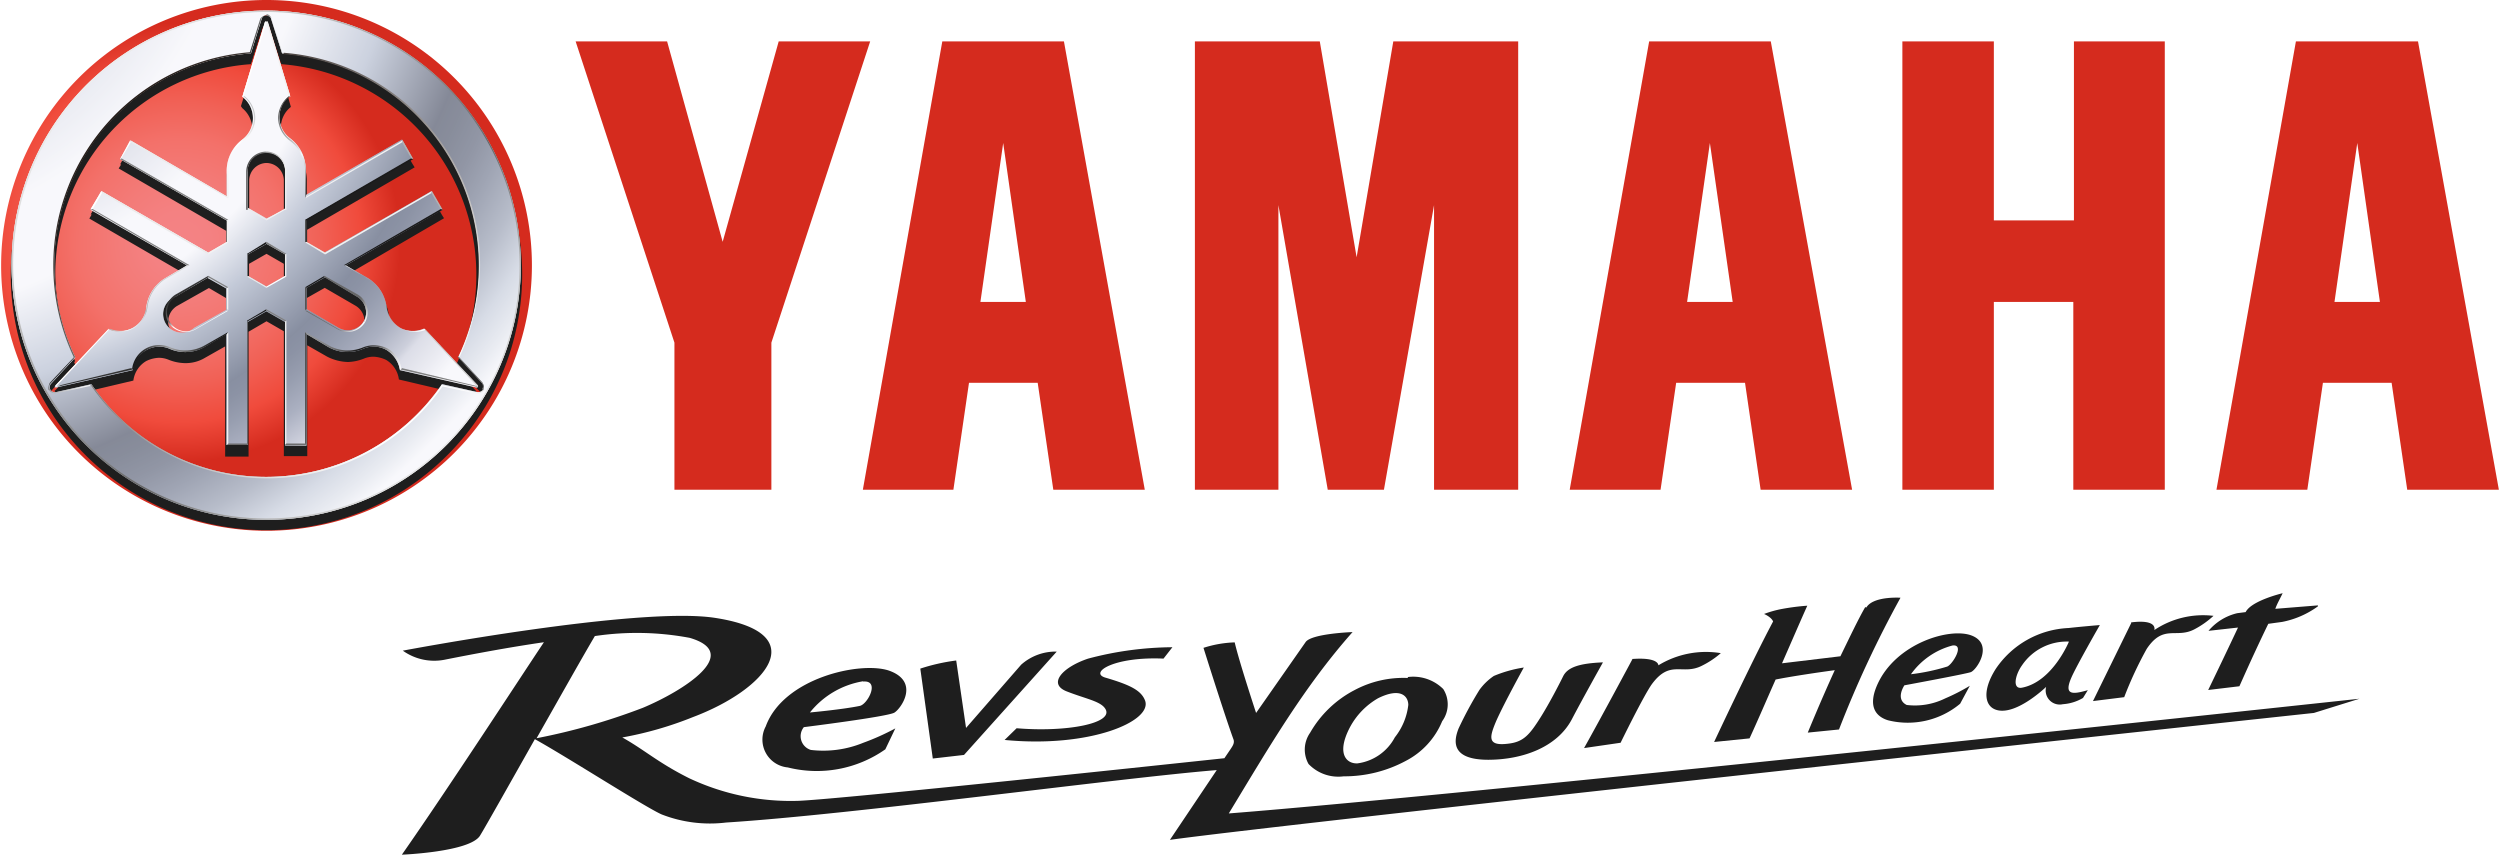
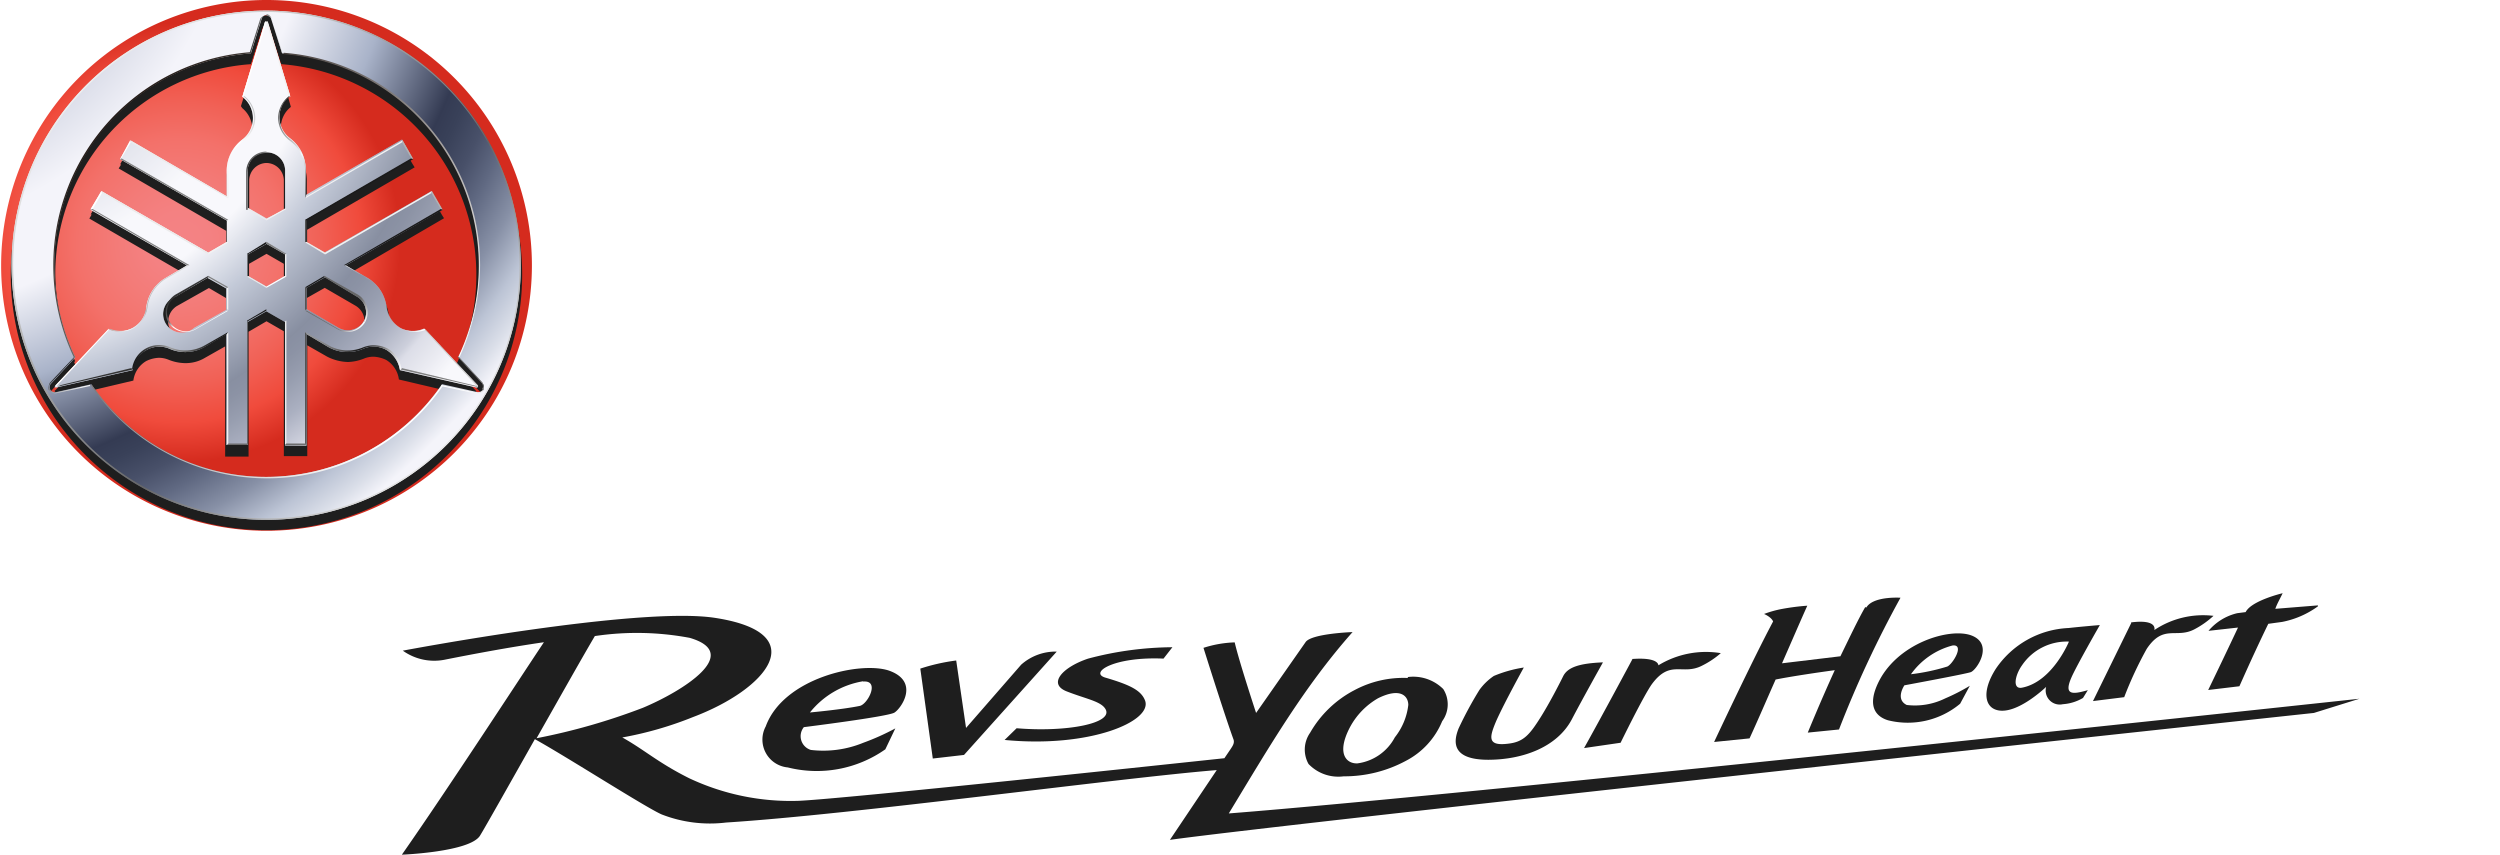
<svg xmlns="http://www.w3.org/2000/svg" xmlns:xlink="http://www.w3.org/1999/xlink" viewBox="0 0 160 54.8" width="160" height="54.75">
  <defs>
    <path d="M30.51 24.69l-3.42-3.64a1.78 1.78 0 01-1.54-.05 1.83 1.83 0 01-.86-1.29 2.52 2.52 0 00-1.24-1.92L22.08 17l6.16-3.56-.68-1.19-6.85 3.93-1.2-.68v-1.42l6.85-3.94-.68-1.2-6.17 3.56v-1.59a2.49 2.49 0 00-1-2.05 1.71 1.71 0 010-2.74l-1.44-4.71h-.08a.19.19 0 00-.09 0L15.45 6.2a1.72 1.72 0 010 2.74 2.51 2.51 0 00-1 2.06v1.58L8.3 9l-.68 1.19 6.84 3.94v1.37l-1.19.69-6.85-3.95-.69 1.2L11.9 17l-1.37.81a2.54 2.54 0 00-1.24 1.93A1.68 1.68 0 018.43 21a1.77 1.77 0 01-1.54.09l-3.42 3.64c-.05.05-.05.09 0 .09h.08l4.88-1.11a1.63 1.63 0 01.86-1.28 1.67 1.67 0 011.49-.09 2.5 2.5 0 002.27-.13l1.37-.81v7.1h1.37v-7.87l1.2-.69 1.2.69v7.91h1.37V21.4l1.37.81a2.49 2.49 0 002.26.13 1.69 1.69 0 011.5.08 1.91 1.91 0 01.86 1.29l4.88 1.11h.08s.04-.09 0-.13zM17 18.36l-1.2-.69V16.3l1.2-.68 1.2.68v1.37zM15.79 11A1.19 1.19 0 0117 9.76 1.17 1.17 0 0118.19 11v2.4L17 14l-1.2-.69V11zm-3.42 10a1.19 1.19 0 11-1.2-2l2.05-1.2 1.2.68v1.37zm10.87-.43a1.2 1.2 0 01-1.63.43l-2.05-1.2v-1.36l1.19-.68L22.81 19a1.2 1.2 0 01.43 1.58z" fill="#fff" id="reuse-1" />
-     <path d="M17 .68A16.31 16.31 0 1033.29 17 16.33 16.33 0 0017 .68zm13.51 24.44l-2.27-.51A13.65 13.65 0 0117 30.55a13.51 13.51 0 01-11.22-5.94l-2.27.51a.37.37 0 01-.34-.12.39.39 0 010-.39l1.58-1.71A13.6 13.6 0 0116 3.42l.69-2.22a.31.31 0 01.6 0L18 3.42a13.63 13.63 0 0111.3 19.47l1.58 1.72a.39.39 0 010 .38.48.48 0 01-.37.13z" fill="#fff" id="reuse-0" />
  </defs>
  <defs>
    <linearGradient id="h" x1="-2.97" y1="395.72" x2="19.97" y2="372.78" gradientTransform="matrix(1 0 0 -1 8.5 401.23)" gradientUnits="userSpaceOnUse">
      <stop offset="0" stop-color="#ededed" />
      <stop offset=".64" stop-color="#666" />
      <stop offset="1" stop-color="#e6e6e6" />
    </linearGradient>
    <linearGradient id="i" x1="9.75" y1="389.65" x2="7.22" y2="389.65" gradientTransform="matrix(1 0 0 -1 8.5 401.23)" gradientUnits="userSpaceOnUse">
      <stop offset="0" stop-color="#fff" />
      <stop offset=".18" stop-color="#cdcdcd" />
      <stop offset=".37" stop-color="#9f9f9f" />
      <stop offset=".55" stop-color="#7c7c7c" />
      <stop offset=".72" stop-color="#626262" />
      <stop offset=".88" stop-color="#525252" />
      <stop offset="1" stop-color="#4d4d4d" />
    </linearGradient>
    <linearGradient id="j" x1="6.86" y1="394.89" x2="6.86" y2="388.93" gradientTransform="matrix(1 0 0 -1 8.5 401.23)" gradientUnits="userSpaceOnUse">
      <stop offset="0" stop-color="#bdbfc1" />
      <stop offset=".11" stop-color="#c4c6c7" />
      <stop offset=".28" stop-color="#d9d9da" />
      <stop offset=".48" stop-color="#fff" />
      <stop offset="1" stop-color="#e8e7e8" />
    </linearGradient>
    <linearGradient id="k" x1="9.76" y1="389.65" x2="7.22" y2="389.65" gradientTransform="matrix(1 0 0 -1 8.5 401.23)" gradientUnits="userSpaceOnUse">
      <stop offset="0" stop-color="#f2f2f2" />
      <stop offset=".06" stop-color="#e6e6e6" />
      <stop offset=".27" stop-color="#b8b8b8" />
      <stop offset=".48" stop-color="#959595" />
      <stop offset=".68" stop-color="#7b7b7b" />
      <stop offset=".86" stop-color="#6b6b6b" />
      <stop offset="1" stop-color="#666" />
    </linearGradient>
    <linearGradient id="l" x1="10.16" y1="395.06" x2="10.16" y2="388.17" gradientTransform="matrix(1 0 0 -1 8.5 401.23)" gradientUnits="userSpaceOnUse">
      <stop offset="0" stop-color="#4d4d4d" />
      <stop offset=".07" stop-color="#525252" />
      <stop offset=".15" stop-color="#616161" />
      <stop offset=".24" stop-color="#7a7a7a" />
      <stop offset=".34" stop-color="#9c9c9c" />
      <stop offset=".44" stop-color="#c8c8c8" />
      <stop offset=".54" stop-color="#fdfdfd" />
      <stop offset=".54" stop-color="#fff" />
      <stop offset=".63" stop-color="#cacaca" />
      <stop offset=".71" stop-color="#9e9e9e" />
      <stop offset=".8" stop-color="#7b7b7b" />
      <stop offset=".87" stop-color="#616161" />
      <stop offset=".94" stop-color="#525252" />
      <stop offset="1" stop-color="#4d4d4d" />
    </linearGradient>
    <linearGradient id="m" x1="4.04" y1="381.12" x2="3.82" y2="381.51" gradientTransform="matrix(1 0 0 -1 8.5 401.23)" gradientUnits="userSpaceOnUse">
      <stop offset="0" stop-color="#fff" />
      <stop offset="1" stop-color="#666" />
    </linearGradient>
    <linearGradient id="n" x1="-3.46" y1="377.92" x2="-3.36" y2="377.82" gradientTransform="matrix(1 0 0 -1 8.5 401.23)" gradientUnits="userSpaceOnUse">
      <stop offset="0" stop-color="#fff" />
      <stop offset=".08" stop-color="#e5e5e5" />
      <stop offset=".25" stop-color="#afafaf" />
      <stop offset=".42" stop-color="#838383" />
      <stop offset=".59" stop-color="#606060" />
      <stop offset=".74" stop-color="#474747" />
      <stop offset=".88" stop-color="#383838" />
      <stop offset="1" stop-color="#333" />
    </linearGradient>
    <linearGradient id="o" x1="5.83" y1="380.41" x2=".35" y2="377.88" gradientTransform="matrix(1 0 0 -1 8.5 401.23)" gradientUnits="userSpaceOnUse">
      <stop offset="0" stop-color="#1a1a1a" />
      <stop offset=".12" stop-color="#1d1d1d" />
      <stop offset=".23" stop-color="#282828" />
      <stop offset=".33" stop-color="#3b3b3b" />
      <stop offset=".43" stop-color="#555" />
      <stop offset=".53" stop-color="#777" />
      <stop offset=".63" stop-color="#9e9e9e" />
      <stop offset=".63" stop-color="#9b9b9b" />
      <stop offset=".76" stop-color="#646464" />
      <stop offset=".86" stop-color="#3b3b3b" />
      <stop offset=".95" stop-color="#232323" />
      <stop offset="1" stop-color="#1a1a1a" />
    </linearGradient>
    <linearGradient id="p" x1="3.78" y1="381.39" x2="3.36" y2="382.35" gradientTransform="matrix(1 0 0 -1 8.5 401.23)" gradientUnits="userSpaceOnUse">
      <stop offset="0" stop-color="#666" />
      <stop offset="1" stop-color="#333" />
    </linearGradient>
    <linearGradient id="q" x1="3.87" y1="383.38" x2="-1.76" y2="380.41" gradientTransform="matrix(1 0 0 -1 8.5 401.23)" gradientUnits="userSpaceOnUse">
      <stop offset="0" stop-color="#e0e0e0" />
      <stop offset=".15" stop-color="#d6d6d6" />
      <stop offset=".41" stop-color="#bcbcbc" />
      <stop offset=".59" stop-color="#a6a6a6" />
      <stop offset=".62" stop-color="#bfbfbf" />
      <stop offset=".68" stop-color="#dbdbdb" />
      <stop offset=".73" stop-color="#efefef" />
      <stop offset=".78" stop-color="#fbfbfb" />
      <stop offset=".83" stop-color="#fff" />
      <stop offset="1" stop-color="#adadad" />
    </linearGradient>
    <linearGradient id="r" x1="15.16" y1="381.09" x2="14.16" y2="381.75" gradientTransform="matrix(1 0 0 -1 8.5 401.23)" gradientUnits="userSpaceOnUse">
      <stop offset="0" stop-color="#fff" />
      <stop offset="0" stop-color="#fefefe" />
      <stop offset=".25" stop-color="#c8c8c8" />
      <stop offset=".49" stop-color="#9e9e9e" />
      <stop offset=".7" stop-color="#7f7f7f" />
      <stop offset=".87" stop-color="#6d6d6d" />
      <stop offset="1" stop-color="#666" />
    </linearGradient>
    <linearGradient id="s" x1="13.43" y1="382.11" x2="18.6" y2="382.11" gradientTransform="matrix(1 0 0 -1 8.5 401.23)" gradientUnits="userSpaceOnUse">
      <stop offset="0" stop-color="#e0e0e0" />
      <stop offset=".15" stop-color="#d6d6d6" />
      <stop offset=".41" stop-color="#bcbcbc" />
      <stop offset=".59" stop-color="#a6a6a6" />
      <stop offset=".65" stop-color="#bfbfbf" />
      <stop offset=".74" stop-color="#dbdbdb" />
      <stop offset=".83" stop-color="#efefef" />
      <stop offset=".91" stop-color="#fbfbfb" />
      <stop offset="1" stop-color="#fff" />
    </linearGradient>
    <linearGradient id="t" x1="14.42" y1="379.96" x2="13.42" y2="380.62" gradientTransform="matrix(1 0 0 -1 8.5 401.23)" gradientUnits="userSpaceOnUse">
      <stop offset="0" stop-color="#fff" />
      <stop offset=".12" stop-color="#f8f8f8" />
      <stop offset=".31" stop-color="#e5e5e5" />
      <stop offset=".52" stop-color="#c5c5c5" />
      <stop offset=".76" stop-color="#999" />
      <stop offset="1" stop-color="#666" />
    </linearGradient>
    <linearGradient id="u" x1="21.34" y1="377.82" x2="21.22" y2="377.76" gradientTransform="matrix(1 0 0 -1 8.5 401.23)" gradientUnits="userSpaceOnUse">
      <stop offset="0" stop-color="#ccc" />
      <stop offset=".12" stop-color="#b9b9b9" />
      <stop offset=".32" stop-color="#a0a0a0" />
      <stop offset=".53" stop-color="#8e8e8e" />
      <stop offset=".75" stop-color="#838383" />
      <stop offset="1" stop-color="gray" />
    </linearGradient>
    <linearGradient id="v" x1="10.97" y1="378.74" x2="17.14" y2="378.74" gradientTransform="matrix(1 0 0 -1 8.5 401.23)" gradientUnits="userSpaceOnUse">
      <stop offset="0" stop-color="#999" />
      <stop offset=".09" stop-color="#949494" />
      <stop offset=".19" stop-color="#868686" />
      <stop offset=".3" stop-color="#6f6f6f" />
      <stop offset=".41" stop-color="#4f4f4f" />
      <stop offset=".52" stop-color="#262626" />
      <stop offset=".55" stop-color="#1a1a1a" />
      <stop offset=".6" stop-color="#202020" />
      <stop offset=".66" stop-color="#313131" />
      <stop offset=".73" stop-color="#4e4e4e" />
      <stop offset=".8" stop-color="#767676" />
      <stop offset=".88" stop-color="#a9a9a9" />
      <stop offset=".97" stop-color="#e6e6e6" />
      <stop offset="1" stop-color="#fff" />
    </linearGradient>
    <linearGradient id="d" x1="9.51" y1="399.07" x2="7.44" y2="399.07" gradientTransform="matrix(1 0 0 -1 8.5 401.23)" gradientUnits="userSpaceOnUse">
      <stop offset="0" stop-color="#ccc" />
      <stop offset="1" stop-color="#3d3d3d" />
    </linearGradient>
    <linearGradient id="b" x1="24.46" y1="381.13" x2="5.23" y2="400.36" gradientTransform="matrix(1 0 0 -1 8.5 401.23)" gradientUnits="userSpaceOnUse">
      <stop offset="0" stop-color="#fff" />
      <stop offset="1" stop-color="#231a16" />
    </linearGradient>
    <linearGradient id="a" x1="21.04" y1="376.19" x2="21.52" y2="377.17" gradientTransform="matrix(1 0 0 -1 8.5 401.23)" gradientUnits="userSpaceOnUse">
      <stop offset="0" stop-color="#fff" />
      <stop offset=".14" stop-color="#fafafa" />
      <stop offset=".31" stop-color="#ececec" />
      <stop offset=".48" stop-color="#d5d5d5" />
      <stop offset=".67" stop-color="#b4b4b4" />
      <stop offset=".86" stop-color="#8b8b8b" />
      <stop offset="1" stop-color="#666" />
    </linearGradient>
    <linearGradient id="w" x1="20.96" y1="376.23" x2="21.43" y2="377.21" xlink:href="#a" />
    <linearGradient id="x" x1="14.1" y1="370.77" x2="-5.13" y2="390" xlink:href="#b" />
    <linearGradient id="c" x1="-3.95" y1="376.12" x2="-4.53" y2="377.36" gradientTransform="matrix(1 0 0 -1 8.5 401.23)" gradientUnits="userSpaceOnUse">
      <stop offset="0" stop-color="#f2f2f2" />
      <stop offset="1" stop-color="#1a1a1a" />
    </linearGradient>
    <linearGradient id="y" x1="-4.01" y1="376.09" x2="-4.59" y2="377.33" xlink:href="#c" />
    <linearGradient id="z" x1="16.63" y1="373.3" x2="-2.6" y2="392.53" xlink:href="#b" />
    <linearGradient id="A" x1="9.51" y1="399.05" x2="7.44" y2="399.05" xlink:href="#d" />
    <radialGradient id="e" cx="22497.7" cy="-19723.54" r="43.42" gradientTransform="matrix(.45 0 0 -.45 -10112.42 -8860)" gradientUnits="userSpaceOnUse">
      <stop offset="0" stop-color="#f48385" />
      <stop offset=".1" stop-color="#f48182" />
      <stop offset=".21" stop-color="#f37b78" />
      <stop offset=".34" stop-color="#f3716a" />
      <stop offset=".46" stop-color="#f16156" />
      <stop offset=".59" stop-color="#f04b3c" />
      <stop offset=".72" stop-color="#d52b1e" />
      <stop offset="1" stop-color="#d52b1e" />
    </radialGradient>
    <radialGradient id="f" cx="842.58" cy="-389.72" r="202.42" gradientTransform="matrix(.28 0 0 -.28 -245.98 -119.2)" gradientUnits="userSpaceOnUse">
      <stop offset=".21" stop-color="#9da5bd" />
      <stop offset=".29" stop-color="#b8bed1" />
      <stop offset=".45" stop-color="#f4f4fa" />
      <stop offset=".53" stop-color="#f4f4fa" />
      <stop offset=".54" stop-color="#f4f4fa" />
      <stop offset=".64" stop-color="#a9b3c9" />
      <stop offset=".74" stop-color="#343b53" />
      <stop offset=".76" stop-color="#394159" />
      <stop offset=".79" stop-color="#485069" />
      <stop offset=".82" stop-color="#606982" />
      <stop offset=".86" stop-color="#8790a6" />
      <stop offset=".9" stop-color="#bcc4d5" />
      <stop offset=".93" stop-color="#dbdfe9" />
      <stop offset=".95" stop-color="#f4f4fa" />
    </radialGradient>
    <radialGradient id="g" cx="868.83" cy="-415.97" r="155.61" gradientTransform="matrix(.28 0 0 -.28 -245.98 -119.2)" gradientUnits="userSpaceOnUse">
      <stop offset=".21" stop-color="#9aa2b8" />
      <stop offset=".31" stop-color="#bdc2d3" />
      <stop offset=".46" stop-color="#f4f4fa" />
      <stop offset=".54" stop-color="#f4f4fa" />
      <stop offset=".55" stop-color="#f4f4fa" />
      <stop offset=".63" stop-color="#a2acc2" />
      <stop offset=".74" stop-color="#48536f" />
      <stop offset=".76" stop-color="#4e5874" />
      <stop offset=".79" stop-color="#5f6984" />
      <stop offset=".83" stop-color="#7e86a0" />
      <stop offset=".87" stop-color="#b1b5c8" />
      <stop offset=".88" stop-color="#caccdb" />
      <stop offset=".91" stop-color="#dddee9" />
      <stop offset=".94" stop-color="#f4f4fa" />
    </radialGradient>
  </defs>
  <path d="M148.41 38.78l-2.73.22c.12-.34.3-.64.47-1 0 0-2 .47-2.37 1.21l-.54.07a3.44 3.44 0 00-1.84 1.13l1.89-.21c-.72 1.54-1.91 4-1.91 4l2-.24c.75-1.69 1.33-2.93 1.85-4l.88-.12a5.75 5.75 0 002.3-1M90.11 43.37a2.73 2.73 0 012.27.77 1.82 1.82 0 01-.07 2.06A5 5 0 0190 48.73a8.3 8.3 0 01-4 1 2.64 2.64 0 01-2.25-.79 1.88 1.88 0 01.1-2 7 7 0 012.86-2.74 6.64 6.64 0 013.4-.77m-1.91 1.3a4.7 4.7 0 00-1.81 1.88c-.89 1.72-.17 2.33.5 2.29a3.18 3.18 0 002.39-1.67 4.07 4.07 0 00.86-2.07c0-.56-.49-1.15-1.94-.43M67.62 41.74a3.32 3.32 0 00-2.28.84l-3.53 4.05-.63-4.32a12.49 12.49 0 00-2.3.52l.8 5.76 2-.23zM64.28 47.4c5.45.53 9.48-1.19 9-2.52-.25-.65-.93-1-2.57-1.48-1-.32.57-1.35 3.75-1.21l.57-.73a21.48 21.48 0 00-5.4.73c-1.62.54-2.62 1.61-1.37 2.1s2.19.63 2.48 1.13c.54.91-2.46 1.5-5.69 1.23zM126.11 43.93a12.6 12.6 0 01-1.58.81 4.38 4.38 0 01-2.46.42c-.76-.37-.15-1.26-.15-1.26s4.06-.75 4.27-.85c.39-.18 1.44-1.77.06-2.33s-4.89.48-6.07 3.15c-.68 1.54.07 2.08.69 2.27a5.23 5.23 0 004.62-1.06zM125 41.35c.81-.1 0 1.22-.34 1.35a13 13 0 01-2.32.49 4.75 4.75 0 012.66-1.84M57.28 46.66a15.39 15.39 0 01-2.05.92 6.75 6.75 0 01-3.36.46.92.92 0 01-.45-1.46s5.37-.67 5.8-.93 1.66-2-.37-2.7c-1.85-.6-6.74.49-7.87 3.58a1.79 1.79 0 001.41 2.63A7.63 7.63 0 0056.64 48zm-2.06-3c1.1-.1.29 1.46-.22 1.56-1.11.23-3.19.42-3.19.42a5.51 5.51 0 013.41-2M133.67 44.21c-1 .29-1.54.32-1.06-.79.32-.75 1.83-3.38 1.83-3.38s-1.21.1-2 .19a5.94 5.94 0 00-4.67 2.62c-.9 1.42-.72 2.47.14 2.65 1.26.27 3.09-1.5 3.09-1.5a.9.9 0 001.07 1.11 2.92 2.92 0 001.29-.4zm-4.21-.16c-.64.13-.46-.8 0-1.44a3.46 3.46 0 013-1.51s-1.05 2.57-3 2.95M104.4 42.22c1.81-.15 1.76.4 1.76.4a5.85 5.85 0 014-.78 5.7 5.7 0 01-1.24.82c-1.24.61-2-.43-3.18 1.17-.53.74-2 3.75-2 3.75l-2.34.34c1.12-2 3.1-5.7 3.1-5.7M136.44 39.87c1.74-.22 1.49.49 1.49.49a5.61 5.61 0 013.79-.91 5.67 5.67 0 01-1.2.85c-1.18.64-2-.35-3.08 1.27a23.91 23.91 0 00-1.44 3.09l-2 .25 2.45-5M95.27 48.67c-2.47 0-2.2-1.26-1.91-2a23.92 23.92 0 011.34-2.48 3.71 3.71 0 01.92-.89 8.16 8.16 0 011.92-.54S96.3 45 95.77 46.19c-.42 1-.61 1.62.76 1.45 1-.11 1.38-.57 2.11-1.73.53-.85 1.13-2 1.42-2.59s1.08-.83 2.55-.89c0 0-1.36 2.43-2 3.66-.95 1.78-3.14 2.57-5.33 2.58" fill="#1e1e1e" />
  <path d="M78.64 52.11c2.62-4.32 4.82-8.11 7.93-11.62 0 0-2.59.09-3 .63l-3.18 4.55s-1.09-3.3-1.37-4.52a7.24 7.24 0 00-2 .35s1.35 4.3 1.92 5.86c.09.24-.07.45-.18.62l-.4.59c-2.91.31-24.42 2.61-27.29 2.73a15.27 15.27 0 01-7-1.45c-2-1-2.86-1.82-4.28-2.61a22.94 22.94 0 004.54-1.31c4.67-1.76 7.78-5.37 1.4-6.35-4.92-.76-20 2.1-20 2.1a3.45 3.45 0 002.63.59c1.86-.37 4.14-.8 6.41-1.13-1.34 2-6.14 9.38-9.1 13.61 0 0 4.33-.17 5-1.21.3-.48 1.87-3.27 3.52-6.19 2.11 1.17 7.09 4.37 8.12 4.82a8.52 8.52 0 004.13.52c8.2-.52 25.06-2.84 31.43-3.36l-3 4.47c8-1.11 73.28-8.13 73.28-8.13l2.92-.91s-56.49 6.1-72.46 7.35M38 40.75a18.26 18.26 0 016.11.11c3.42 1-.47 3.42-3 4.48a40.5 40.5 0 01-6.81 1.95c1.48-2.61 3-5.31 3.73-6.54" fill="#1e1e1e" />
  <path d="M119.41 38.89c-.45.78-1 1.94-1.59 3.15l-3.74.45c.65-1.48 1.2-2.76 1.62-3.69a15 15 0 00-1.58.2 6.79 6.79 0 00-1.19.33s.46.19.58.48c-1.33 2.49-3.78 7.72-3.78 7.72l2.27-.23c.59-1.29 1.15-2.6 1.67-3.77 1-.2 2.68-.45 3.79-.6-.94 2.06-1.73 4-1.73 4l2-.2a69 69 0 013.94-8.44s-1.75-.12-2.19.63" fill="#1e1e1e" />
-   <path fill="#d52b1e" d="M121.79 2.65v28.72h5.86V19.34h5.09v12.03h5.86V2.65h-5.82v11.47h-5.13V2.65h-5.86zM76.47 2.65v28.72h5.35V13.14l3.16 18.23h3.6l3.21-18.23v18.23h5.39V2.65h-8l-2.35 13.83-2.36-13.83h-8zM42.66 2.65l3.56 12.84 3.59-12.84h5.86l-6.33 19.3v9.42h-6.21v-9.42L36.8 2.65h5.86zM68.08 2.65h-7.79L55.2 31.37H61l1-6.85h4.4l1 6.85h5.86zm-3.89 6.51l1.45 10.18h-2.91zM113.36 2.65h-7.79l-5.09 28.72h5.82l1-6.85h4.41l1 6.85h5.86zm-3.9 6.51l1.46 10.18H108zM154.82 2.65H147l-5.09 28.72h5.82l1-6.85h4.4l1 6.85H160zm-3.89 6.51l1.45 10.18h-2.91z" />
  <path d="M0 17a17 17 0 1117 17A17 17 0 010 17z" fill="url(#e)" />
  <path d="M32.61 12.63a16.3 16.3 0 00-31.44.73 16.38 16.38 0 1031.44-.73zM3.47 17.41A13.49 13.49 0 0116 4.11l.73-2.27a.28.28 0 01.27-.17c.13 0 .21 0 .21.17l.73 2.27a13.53 13.53 0 0112.5 13.48 13.34 13.34 0 01-1.33 5.86l1.63 1.71a.3.3 0 010 .18.57.57 0 01-.26.08h.05v-.09a.16.16 0 00-.05-.13l-.05-.06v-.09l-3.34-3.65a1.78 1.78 0 01-1.54-.09 1.66 1.66 0 01-.3-.22l-.17-.19a1.51 1.51 0 01-.24-.67 2.58 2.58 0 00-.61-1.4 2.44 2.44 0 00-.76-.7l-1.1-.65 6-3.5-.13-.21-.68-1.2-6.85 3.93-1.11-.63v-1.15l6.89-4-.15-.24-.68-1.19-6.08 3.5v-1.24a2.72 2.72 0 00-.16-.91 2.46 2.46 0 00-1-1.44 1.66 1.66 0 01-.42-.54 1.62 1.62 0 01-.08-.49 1.67 1.67 0 01.64-1.32L17.2 2a.21.21 0 00-.09-.11v-.11h-.08a.19.19 0 00-.09 0l-1.19 3.78-.39 1.24.09.13a1.76 1.76 0 01.64 1.33v.08a1.64 1.64 0 01-.63.95 2.49 2.49 0 00-1 2.05v1.58L8.3 9.33l-.68 1.2h.07l-.16.26 6.89 4v1l-1.15.66-6.85-3.87-.69 1.16h.07l-.15.26 5.93 3.44-1.05.62a2.53 2.53 0 00-1.17 1.56 2.27 2.27 0 00-.16.62c0 .1 0 .2-.08.3a1.73 1.73 0 01-2.23.82L3.47 25c-.05 0-.05.09 0 .09l-.09.09V25.35a.36.36 0 01-.23-.16.36.36 0 010-.09l1.59-1.75-.06-.15.06-.07a13.58 13.58 0 01-1.27-5.72zM17 30.9A13.52 13.52 0 015.84 25l2.63-.62a1.7 1.7 0 01.82-1.25 2 2 0 01.81-.21 1.63 1.63 0 01.64.13 2.91 2.91 0 001 .21 2.39 2.39 0 001.32-.34l1.29-.73v7.06h1.5v-8l1.15-.67 1.11.64v8h1.5v-7.1l1.28.73a3.12 3.12 0 001.33.34 3 3 0 001-.21 1.59 1.59 0 01.64-.13 2.07 2.07 0 01.81.21 1.71 1.71 0 01.81 1.25l2.72.64A13.54 13.54 0 0117 30.9zm6.21-10a1.2 1.2 0 01-1.63.42l-2-1.17v-1.06l1.15-.65 2 1.16a1.18 1.18 0 01.55 1 .85.85 0 01-.05.26zM17 10.44a1.13 1.13 0 011.11 1.11v2.19l-1.11.64-1.11-.64v-2.19A1.13 1.13 0 0117 10.44zm0 8.22L15.88 18v-1.1l1.12-.64 1.11.64V18zm-4.62 2.69a1.18 1.18 0 01-1.6-.35.94.94 0 01-.08-.39 1.18 1.18 0 01.55-1l2.06-1.16 1.11.65v1.07z" fill="#1e1e1e" />
  <path d="M17 .68A16.31 16.31 0 1033.29 17 16.33 16.33 0 0017 .68zm13.51 24.44l-2.27-.51A13.65 13.65 0 0117 30.55a13.51 13.51 0 01-11.22-5.94l-2.27.51a.37.37 0 01-.34-.12.39.39 0 010-.39l1.58-1.71A13.6 13.6 0 0116 3.42l.69-2.22a.31.31 0 01.6 0L18 3.42a13.63 13.63 0 0111.3 19.47l1.58 1.72a.39.39 0 010 .38.48.48 0 01-.37.13z" fill="url(#f)" />
  <path d="M30.51 24.69l-3.42-3.64a1.78 1.78 0 01-1.54-.05 1.83 1.83 0 01-.86-1.29 2.52 2.52 0 00-1.24-1.92L22.08 17l6.16-3.56-.68-1.19-6.85 3.93-1.2-.68v-1.42l6.85-3.94-.68-1.2-6.17 3.56v-1.59a2.49 2.49 0 00-1-2.05 1.71 1.71 0 010-2.74l-1.44-4.71h-.08a.19.19 0 00-.09 0L15.45 6.2a1.72 1.72 0 010 2.74 2.51 2.51 0 00-1 2.06v1.58L8.3 9l-.68 1.19 6.84 3.94v1.37l-1.19.69-6.85-3.95-.69 1.2L11.9 17l-1.37.81a2.54 2.54 0 00-1.24 1.93A1.68 1.68 0 018.43 21a1.77 1.77 0 01-1.54.09l-3.42 3.64c-.05.05-.05.09 0 .09h.08l4.88-1.11a1.63 1.63 0 01.86-1.28 1.67 1.67 0 011.49-.09 2.5 2.5 0 002.27-.13l1.37-.81v7.1h1.37v-7.87l1.2-.69 1.2.69v7.91h1.37V21.4l1.37.81a2.49 2.49 0 002.26.13 1.69 1.69 0 011.5.08 1.91 1.91 0 01.86 1.29l4.88 1.11h.08s.04-.09 0-.13zM17 18.36l-1.2-.69V16.3l1.2-.68 1.2.68v1.37zM15.79 11A1.19 1.19 0 0117 9.76 1.17 1.17 0 0118.19 11v2.4L17 14l-1.2-.69V11zm-3.42 10a1.19 1.19 0 11-1.2-2l2.05-1.2 1.2.68v1.37zm10.87-.43a1.2 1.2 0 01-1.63.43l-2.05-1.2v-1.36l1.19-.68L22.81 19a1.2 1.2 0 01.43 1.58z" fill="url(#g)" />
  <g opacity=".4">
    <use xlink:href="#reuse-0" />
    <use opacity=".81" xlink:href="#reuse-0" />
  </g>
  <g opacity=".35">
    <use xlink:href="#reuse-1" />
    <use opacity=".6" xlink:href="#reuse-1" />
  </g>
  <path d="M17 .68A16.31 16.31 0 1033.29 17 16.33 16.33 0 0017 .68zm11.46 27.78a16.22 16.22 0 01-22.94 0A16.37 16.37 0 01.77 17 16.22 16.22 0 0128.46 5.52a16.22 16.22 0 010 22.94z" fill="url(#h)" />
  <path fill="#ebebeb" d="M16.99 14.12v-.08l-1.2-.69-.04.04 1.24.73z" />
  <path d="M17 9.8v-.09A1.29 1.29 0 0015.7 11v2.44h.09V11A1.2 1.2 0 0117 9.8z" fill="url(#i)" />
  <path fill="#1a1a1a" d="M16.99 15.49l-1.24.77.04.04 1.2-.68v-.13z" />
  <path d="M17 1.45v-.08a.19.19 0 00-.09 0L15.45 6.2h.08z" fill="#fff" />
  <path d="M14.55 12.71V11a2.38 2.38 0 011-2 1.87 1.87 0 00.73-1.42 1.83 1.83 0 00-.68-1.41h-.09a1.71 1.71 0 010 2.74 2.51 2.51 0 00-1 2.06v1.58z" fill="url(#j)" />
  <path fill="gray" d="M7.62 10.19l6.84 3.93.09-.04-6.85-3.94-.08.05z" />
-   <path fill="#f2f2f2" d="M14.46 15.49l.09.04v-1.45l-.09.04v1.37z" />
  <path fill="#fff" d="M7.7 10.14l.6-1.02-.04-.13-.64 1.2.08-.05z" />
  <path fill="#ebebeb" d="M14.46 12.58l-6.2-3.59.04.13 6.25 3.59-.09-.13z" />
  <path fill="#f2f2f2" d="M16.99 14.12v-.08l1.2-.69.08.04-1.28.73z" />
-   <path d="M17 9.8v-.09A1.29 1.29 0 0118.27 11v2.44h-.08V11A1.17 1.17 0 0017 9.8z" fill="url(#k)" />
  <path fill="gray" d="M16.99 15.49l1.28.77-.08.04-1.2-.68v-.13z" />
  <path d="M17 1.45v-.08a.14.14 0 01.08 0l1.45 4.83h-.09z" fill="#f2f2f2" />
  <path d="M19.47 12.71V11a2.38 2.38 0 00-1-2 1.87 1.87 0 01-.73-1.42 1.83 1.83 0 01.68-1.41h.09a1.71 1.71 0 000 2.74 2.51 2.51 0 011 2.06v1.58z" fill="url(#l)" />
  <path fill="#1a1a1a" d="M26.4 10.19l-6.84 3.93-.09-.04 6.8-3.94.13.05z" />
  <path fill="#4d4d4d" d="M19.56 15.49l-.09.04v-1.45l.09.04v1.37z" />
  <path fill="#b2b2b2" d="M26.27 10.14l-.59-1.02.04-.13.68 1.2-.13-.05z" />
  <path fill="#f2f2f2" d="M19.56 12.58l6.16-3.59-.04.13-6.21 3.59.09-.13zM14.55 18.4l-.09.04v1.37l.09.05V18.4z" />
  <path d="M10.78 20.58l-.08.05a1.3 1.3 0 001.75.47l2.1-1.2h-.09l-2.05 1.19a1.22 1.22 0 01-1.63-.51z" fill="url(#m)" />
  <path fill="#ebebeb" d="M15.75 17.72l1.24.72v-.08l-1.2-.69-.04.05z" />
  <path d="M3.55 24.73l-.08.05h.08l4.88-1.11-.09-.09z" fill="url(#n)" />
  <path d="M14.55 21.27l-1.5.85a2.51 2.51 0 01-2.22.13 1.75 1.75 0 00-2.44 1.37l.08.09a1.7 1.7 0 012.36-1.37 2.48 2.48 0 002.26-.13l1.37-.81z" fill="url(#o)" />
  <path fill="#4d4d4d" d="M15.79 28.5v-7.92l-.04-.04v7.87l.04.09z" />
  <path fill="#1a1a1a" d="M16.99 19.9v-.09l-1.24.73.04.04 1.2-.68z" />
  <path fill="#666" d="M15.75 28.41h-1.2l-.09.09h1.33l-.04-.09z" />
  <path fill="#f2f2f2" d="M14.46 21.4v7.1l.09-.09v-7.14l-.09.13z" />
  <path fill="gray" d="M14.55 18.4l-.09.04-1.19-.68v-.09l1.28.73z" />
  <path d="M10.78 20.58l-.08.05a1.33 1.33 0 01.47-1.76l2.1-1.2v.09L11.21 19a1.15 1.15 0 00-.43 1.58z" fill="url(#p)" />
  <path fill="#4d4d4d" d="M15.75 17.72v-1.46l.04.04v1.37l-.04.05z" />
  <path d="M3.55 24.73l-.08.05v-.09l3.42-3.64v.09z" fill="#fff" />
  <path d="M12.07 17l-1.5.85a2.48 2.48 0 00-1.2 1.84A1.86 1.86 0 018.52 21a1.79 1.79 0 01-1.52.14l-.05-.09A1.78 1.78 0 008.47 21a1.83 1.83 0 00.86-1.29 2.52 2.52 0 011.24-1.92l1.37-.79h.13z" fill="url(#q)" />
  <path fill="#ebebeb" d="M6.42 12.24l6.85 3.94v.12l-6.81-3.93-.04-.13z" />
  <path fill="#f2f2f2" d="M14.46 15.49l.09.04-1.28.77v-.12l1.19-.69z" />
  <path fill="#fff" d="M6.46 12.37l-.6 1.02h-.13l.69-1.15.04.13z" />
  <path fill="gray" d="M11.9 16.99l-6.17-3.6h.13l6.21 3.6h-.17z" />
  <path fill="#1a1a1a" d="M19.47 18.4l.09.04 1.15-.68v-.09l-1.24.73z" />
  <path d="M23.24 20.58l.08.05a1.33 1.33 0 00-.47-1.76l-2.14-1.2v.09L22.77 19a1.17 1.17 0 01.47 1.58z" fill="url(#r)" />
  <path fill="#f2f2f2" d="M18.27 17.72v-1.46l-.08.04v1.37l.08.05z" />
  <path d="M30.47 24.73l.08.05v-.09l-3.42-3.64v.09z" fill="#ccc" />
  <path d="M22 17l1.5.85a2.51 2.51 0 011.2 1.84 1.83 1.83 0 002.44 1.46v-.09a1.78 1.78 0 01-1.59-.06 1.83 1.83 0 01-.86-1.29 2.39 2.39 0 00-1.24-1.88L22.08 17z" fill="url(#s)" />
  <path fill="#f2f2f2" d="M27.6 12.24l-6.85 3.94v.12l6.81-3.93.04-.13z" />
  <path fill="#ebebeb" d="M19.56 15.49l-.09.04 1.28.77v-.12l-1.19-.69z" />
  <path fill="#b2b2b2" d="M27.56 12.37l.6 1.02.13.05-.69-1.2-.04.13z" />
  <path fill="#1a1a1a" d="M22.08 16.99l6.21-3.55-.13-.05-6.21 3.6h.13z" />
  <path fill="#4d4d4d" d="M19.47 18.4l.09.04v1.37l-.09.05V18.4z" />
  <path d="M23.24 20.58l.08.05a1.3 1.3 0 01-1.75.47l-2.1-1.2h.09l2.05 1.19a1.25 1.25 0 001.63-.51z" fill="url(#t)" />
  <path fill="#fff" d="M18.27 17.72l-1.28.72v-.08l1.2-.69.08.05z" />
  <path d="M30.47 24.73l.08.05h-.08l-4.88-1.11.09-.09z" fill="url(#u)" />
  <path d="M19.47 21.27l1.5.85a2.51 2.51 0 002.22.13 1.89 1.89 0 011.59.09 1.75 1.75 0 01.85 1.28l-.08.09a1.7 1.7 0 00-2.36-1.37 2.48 2.48 0 01-2.26-.13l-1.37-.81z" fill="url(#v)" />
  <path fill="#f2f2f2" d="M18.19 28.5v-7.92l.08-.04v7.87l-.08.09z" />
-   <path fill="gray" d="M16.99 19.9v-.09l1.28.73-.08.04-1.2-.68z" />
  <path fill="#666" d="M18.27 28.41h1.2l.09.09h-1.37l.08-.09z" />
  <path fill="#4d4d4d" d="M19.56 21.4v7.1l-.09-.09v-7.14l.09.13z" />
  <path d="M17.33 1.2L18 3.42v-.08l-.69-2.18A.39.39 0 0017 .9V1a.6.6 0 01.33.2z" fill="url(#d)" />
  <path d="M30.68 17A13.63 13.63 0 0018.1 3.38v.09a13.6 13.6 0 0111.17 19.42h.09A14.36 14.36 0 0030.68 17z" fill="url(#b)" />
  <path d="M30.85 24.52l-1.54-1.67h-.08l1.58 1.71a.38.38 0 010 .39h.09a.39.39 0 000-.21.64.64 0 00-.05-.22z" fill="url(#a)" />
  <path d="M30.81 25a.38.38 0 01-.34.17l-2.27-.51v.08l2.23.47h.08a.51.51 0 00.39-.21z" fill="url(#w)" />
  <path d="M28.24 24.65A13.72 13.72 0 0117 30.55a13.51 13.51 0 01-11.22-5.94v.12a13.67 13.67 0 0022.51 0z" fill="url(#x)" />
  <path d="M3.47 25.2l2.22-.47v-.08l-2.27.51a.37.37 0 01-.25-.16h-.09a.53.53 0 00.39.2z" fill="url(#c)" />
  <path d="M3.12 24.52a.65.65 0 00-.08.26.39.39 0 000 .21h.09a.39.39 0 010-.39l1.58-1.71h-.05z" fill="url(#y)" />
  <path d="M3.34 17a13.75 13.75 0 001.32 5.9h.09A13.64 13.64 0 0116 3.42v-.08A13.67 13.67 0 003.34 17z" fill="url(#z)" />
  <path d="M16.6 1.2l-.68 2.18H16l.69-2.22A.32.32 0 0117 1a.43.43 0 00-.4.2z" fill="url(#A)" />
</svg>